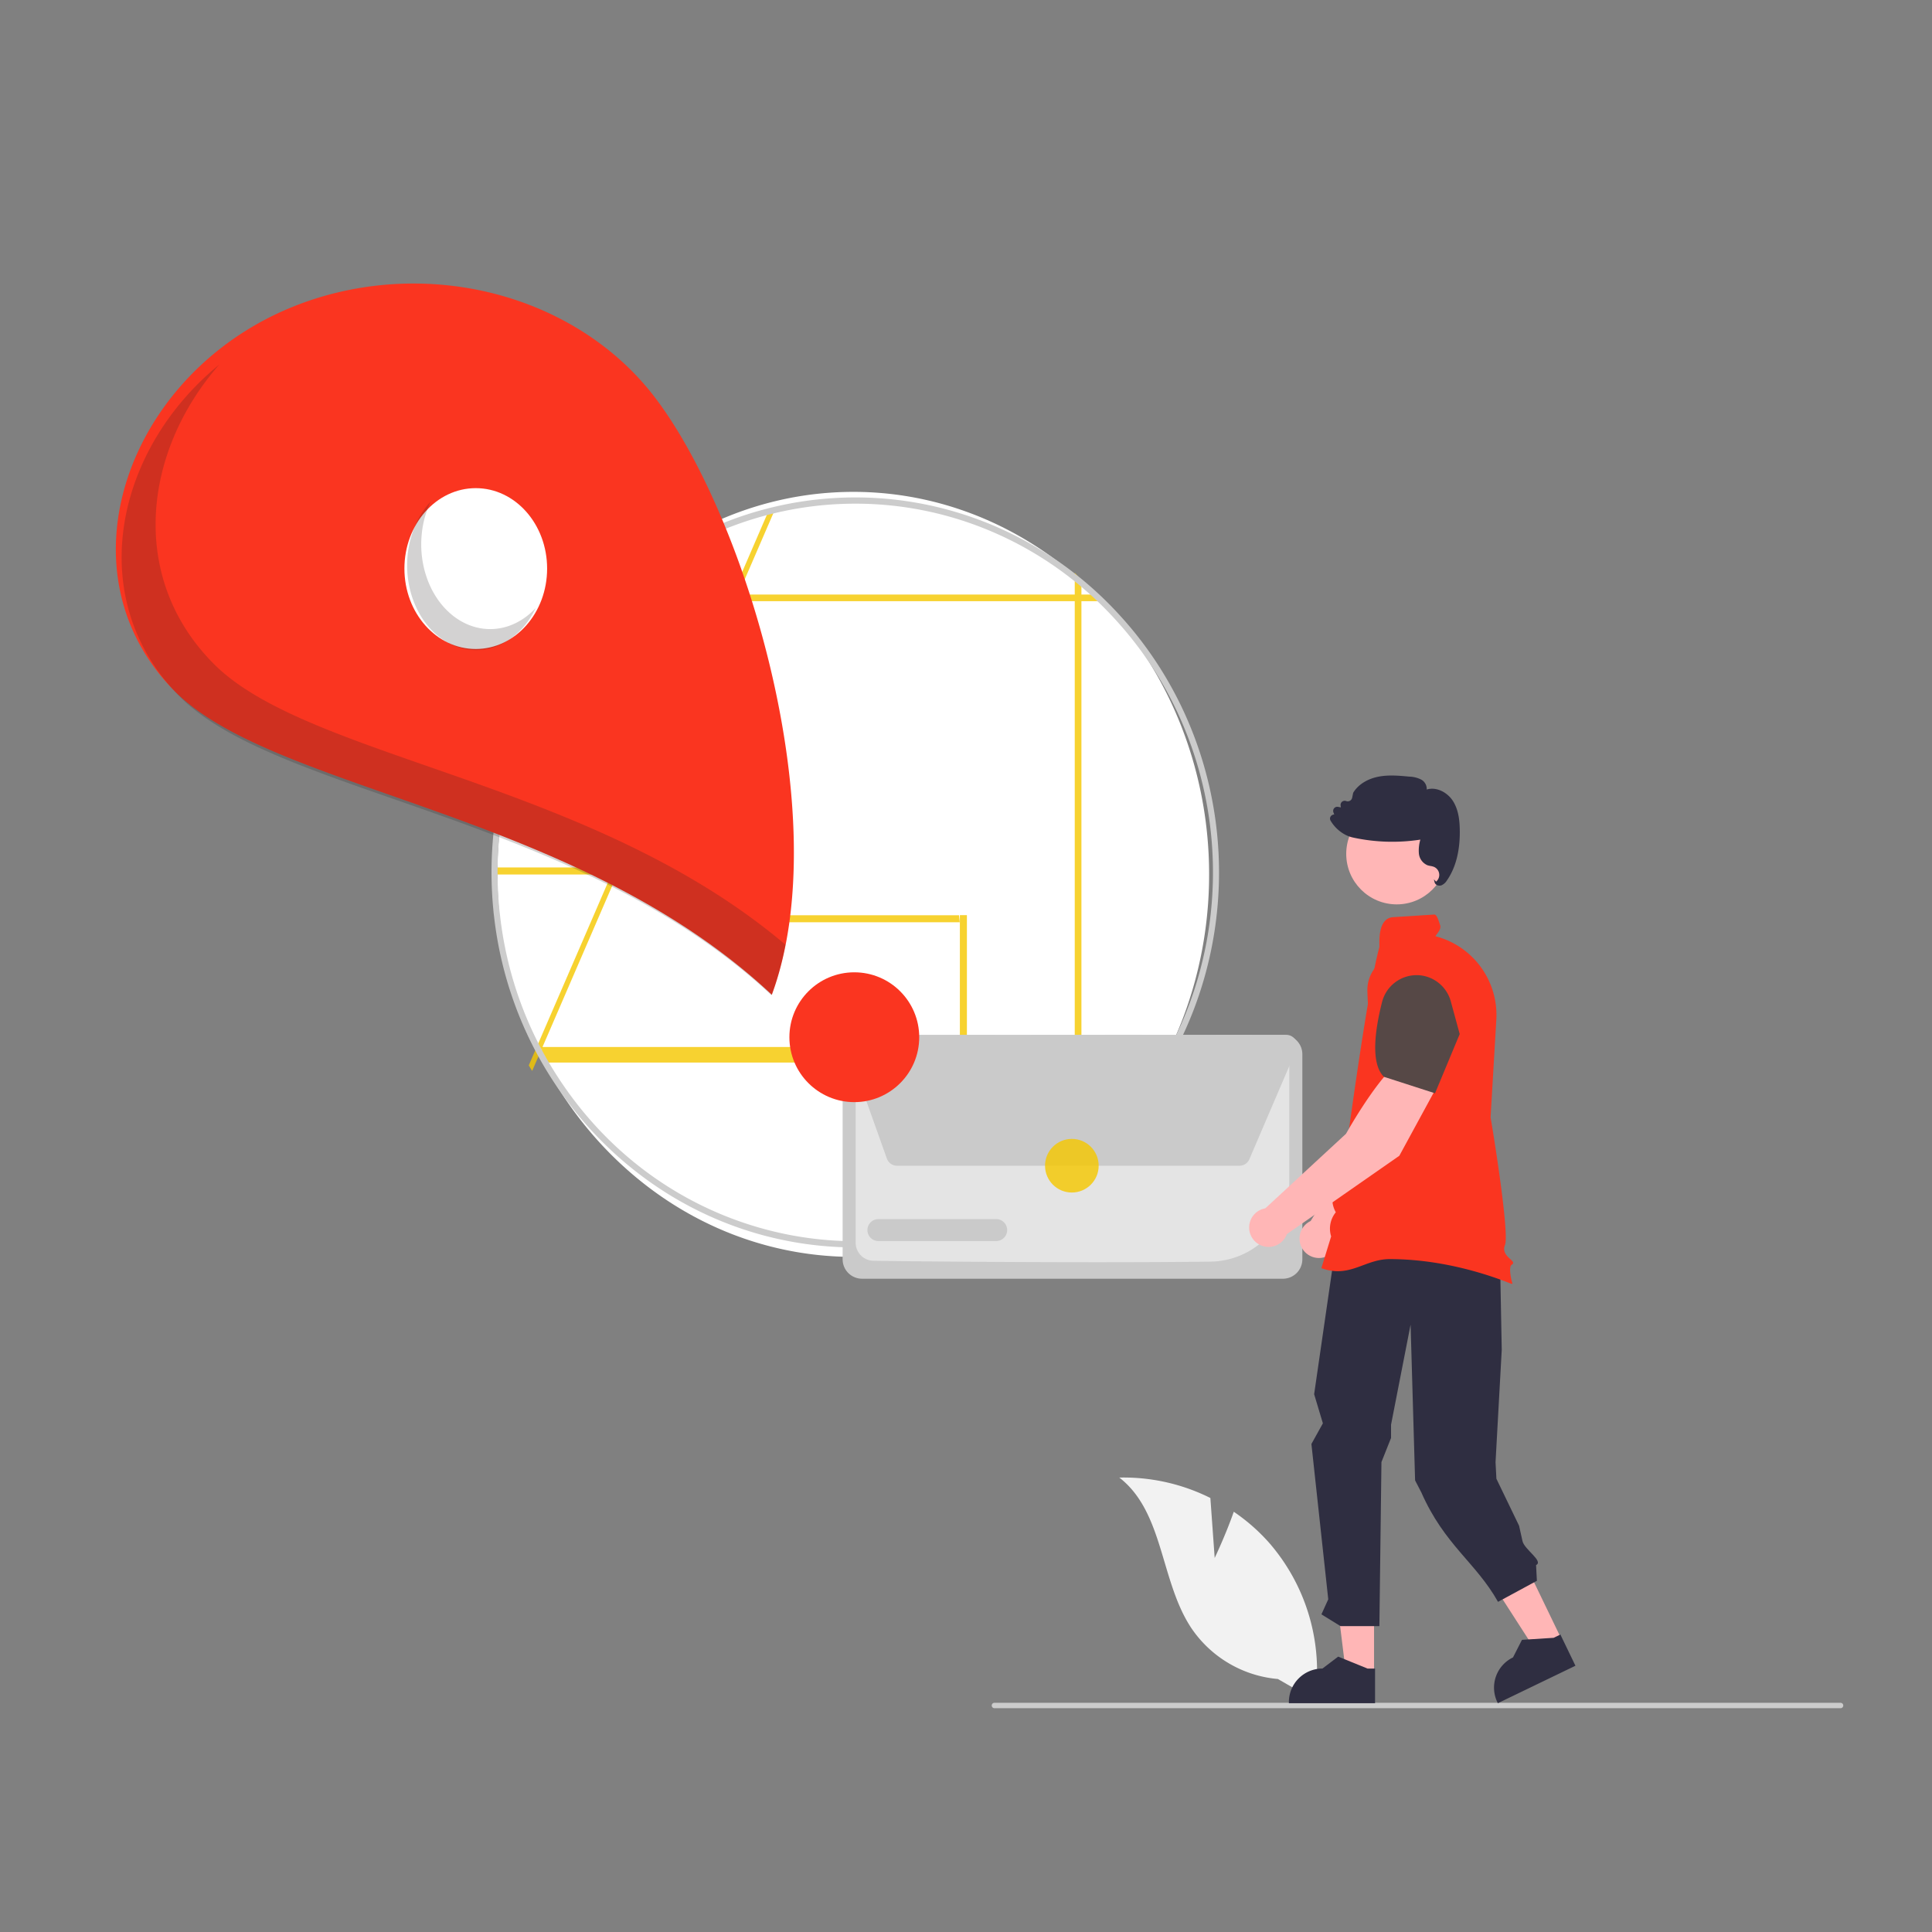
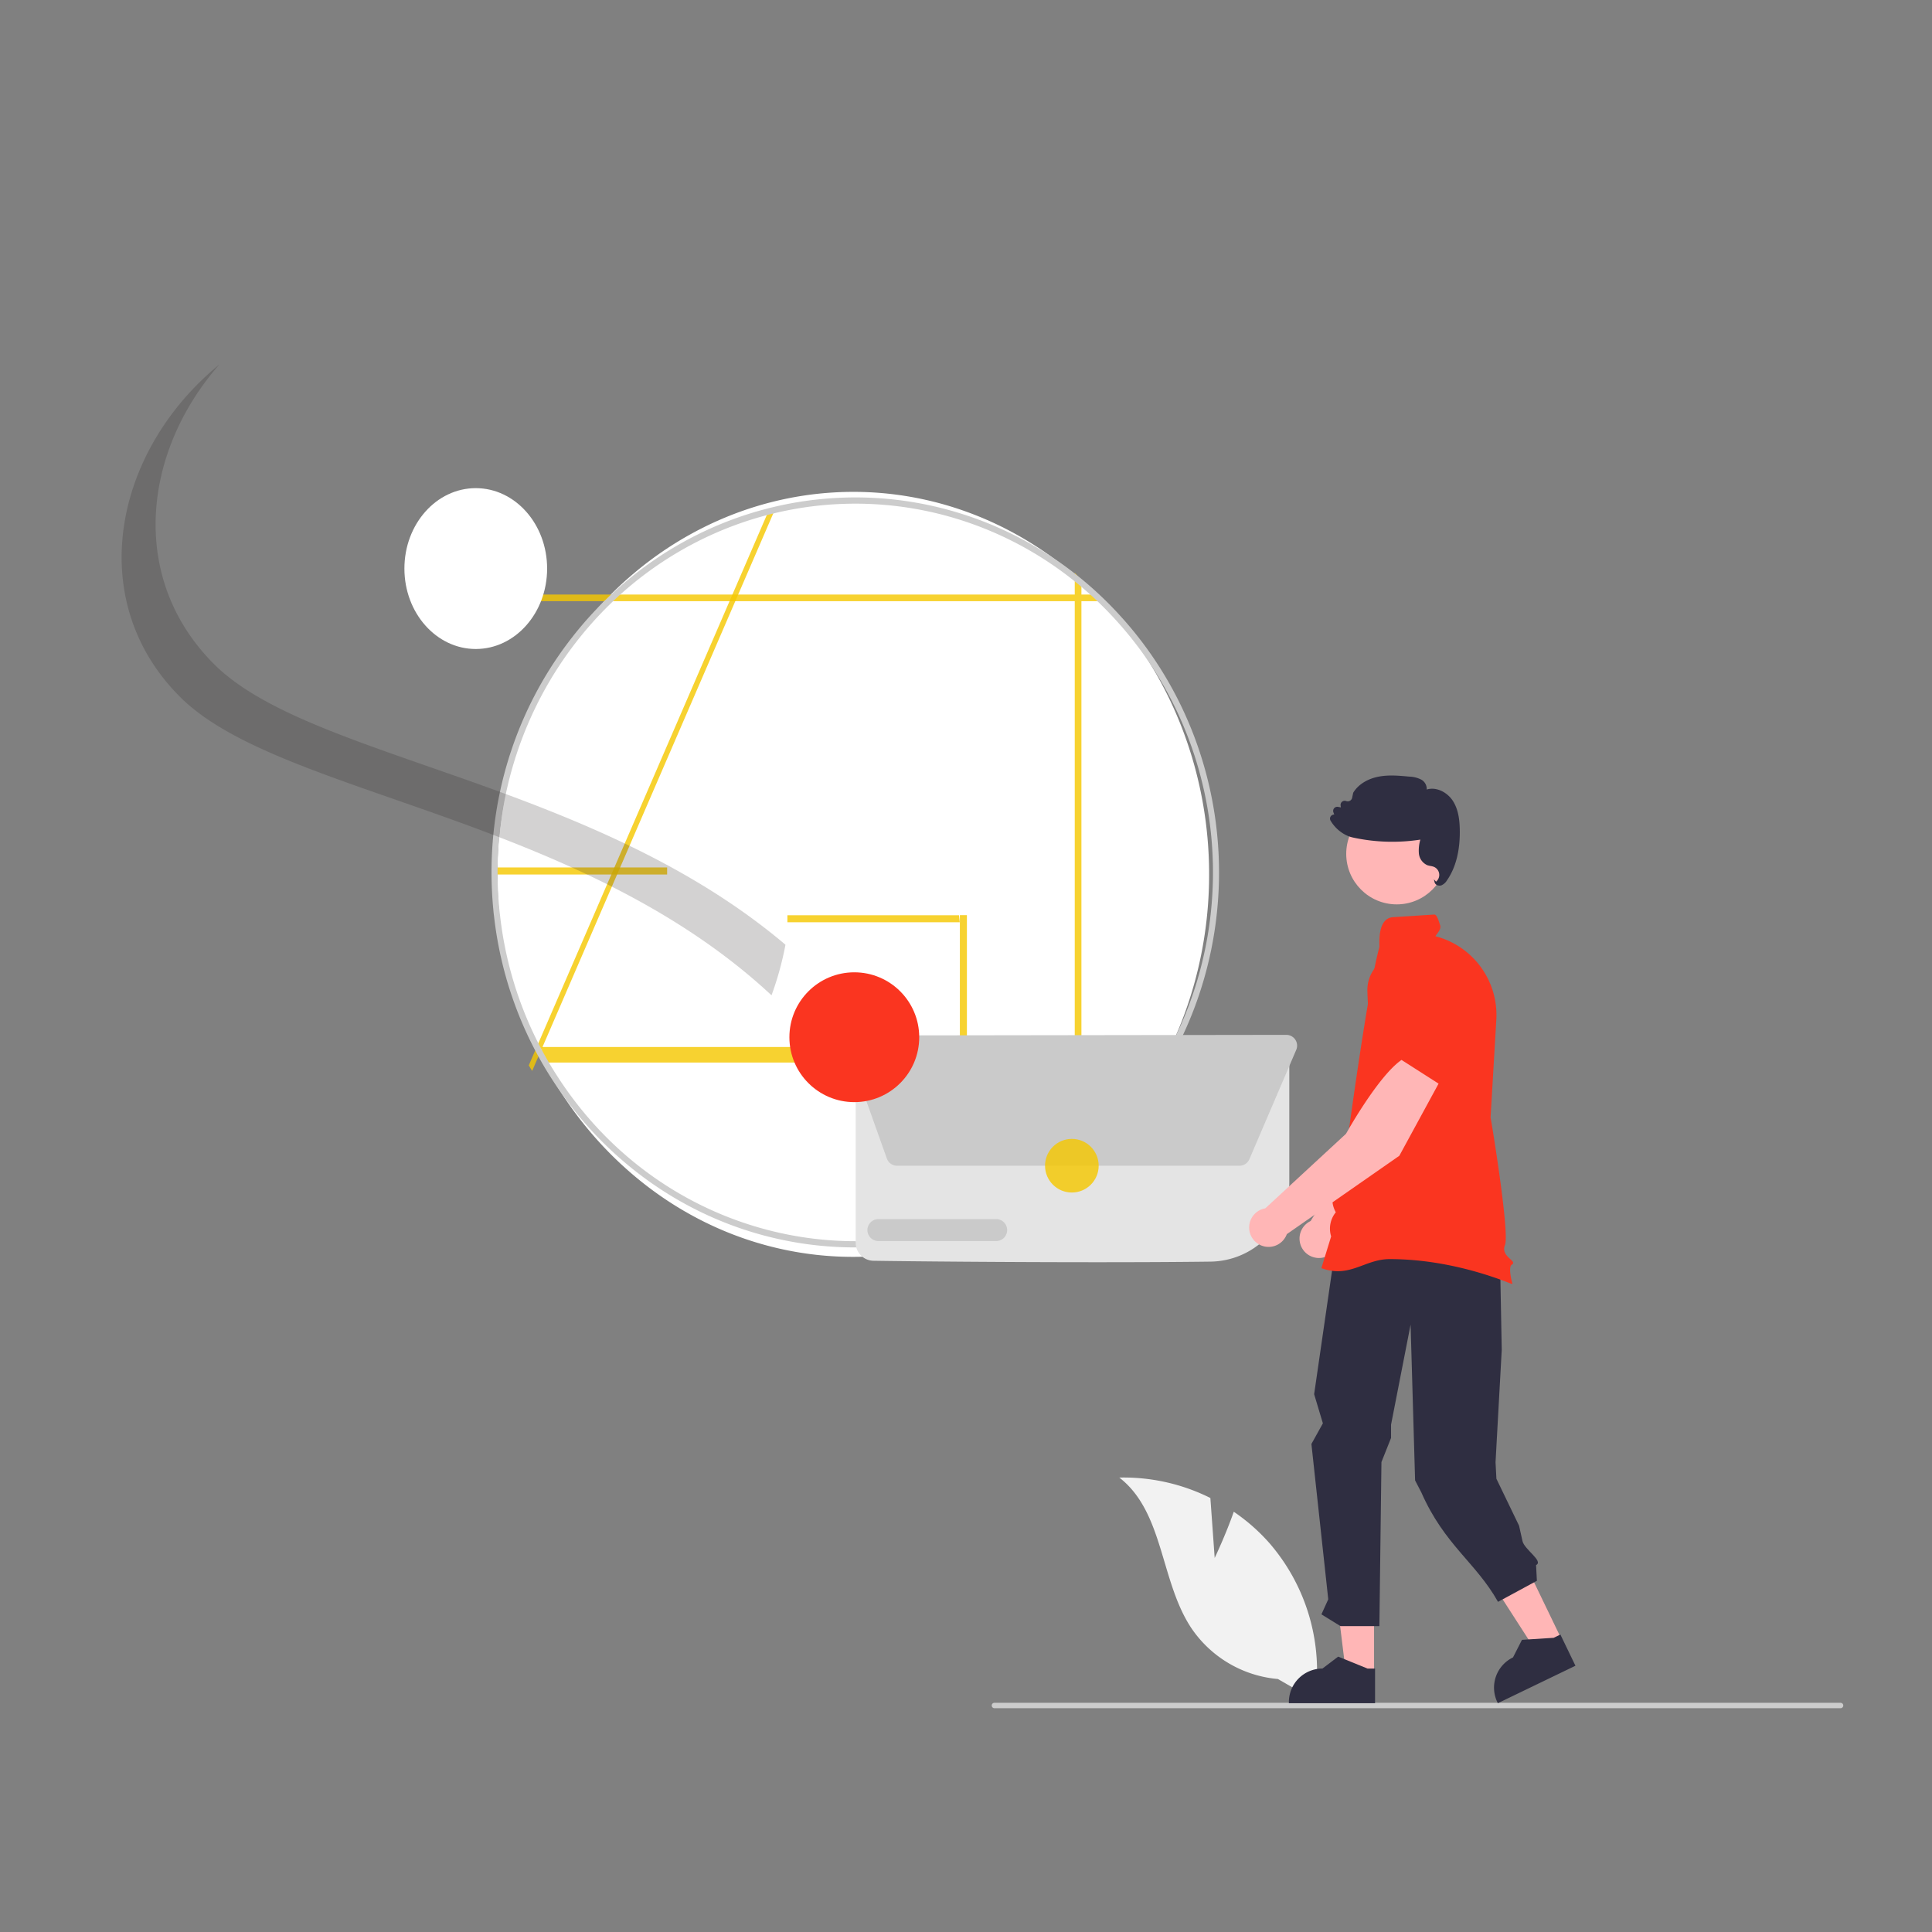
<svg xmlns="http://www.w3.org/2000/svg" version="1.1" width="1000" height="1000" viewBox="0 0 1000 1000" xml:space="preserve">
  <rect x="0" y="0" width="1000" height="1000" fill="#808080" stroke="none" />
  <desc>Created with Fabric.js 3.5.0</desc>
  <defs>
</defs>
  <rect x="0" y="0" width="100%" height="100%" fill="rgba(255,255,255,0)" />
  <g transform="matrix(1.125 0 0 1.125 630.533 822.41)" id="484183">
    <path style="stroke: none; stroke-width: 0; stroke-dasharray: none; stroke-linecap: butt; stroke-dashoffset: 0; stroke-linejoin: miter; stroke-miterlimit: 4; is-custom-font: none; font-file-url: none; fill: rgb(242,242,242); fill-rule: nonzero; opacity: 1;" transform=" translate(-716.579, -751.347)" d="M 714.967 737.111 l -1.984 -27.589 a 89.244 89.244 0 0 0 -41.899 -9.396 c 20.432 15.793 18.795 47.358 32.945 68.96 a 53.681 53.681 0 0 0 40.028 23.722 l 17.004 9.783 A 89.952 89.952 0 0 0 740.117 730.244 A 86.888 86.888 0 0 0 723.749 715.849 C 720.032 726.52 714.967 737.111 714.967 737.111 Z" stroke-linecap="round" />
  </g>
  <g transform="matrix(1.125 0 0 1.125 733.696 882.765)" id="666724">
    <path style="stroke: none; stroke-width: 0; stroke-dasharray: none; stroke-linecap: butt; stroke-dashoffset: 0; stroke-linejoin: miter; stroke-miterlimit: 4; is-custom-font: none; font-file-url: none; fill: rgb(204,204,204); fill-rule: nonzero; opacity: 1;" transform=" translate(-808.322, -805.017)" d="M 613.681 806.264 h 389.281 a 1.247 1.247 0 0 0 0 -2.494 H 613.681 a 1.247 1.247 0 0 0 0 2.494 h 0 Z" stroke-linecap="round" />
  </g>
  <g transform="matrix(0.949 0 0 1.02 441.639 452.571)" id="910295">
    <path style="stroke: none; stroke-width: 0; stroke-dasharray: none; stroke-linecap: butt; stroke-dashoffset: 0; stroke-linejoin: miter; stroke-miterlimit: 4; is-custom-font: none; font-file-url: none; fill: rgb(255,255,255); fill-rule: nonzero; opacity: 1;" transform=" translate(-522.793, -400.08)" d="M 365.83 508.549 v 0.534 h 0.372 A 5.31 5.31 0 0 1 365.83 508.549 Z m 2.863 -226.338 a 192.998 192.998 0 0 0 -40.001 117.868 q 0.009 9.737 0.954 19.2 c 0.097 1.084 0.21 2.167 0.356 3.235 a 192.546 192.546 0 0 0 32.819 87.361 c 0.695 1.019 1.407 2.022 2.119 3.025 a 193.843 193.843 0 0 0 26.308 29.851 c 78.653 72.627 201.29 67.743 273.917 -10.91 c 1.116 -1.181 2.184 -2.378 3.235 -3.575 a 193.665 193.665 0 0 0 8.492 -246.055 c -0.825 -1.084 -1.666 -2.167 -2.539 -3.235 q -2.871 -3.615 -5.953 -7.085 c -1.051 -1.197 -2.119 -2.394 -3.235 -3.575 A 193.513 193.513 0 0 0 522.793 205.979 c -1.86 0 -3.704 0.032 -5.548 0.081 q -1.844 0.048 -3.688 0.146 a 193.749 193.749 0 0 0 -142.325 72.772 c -0.874 1.068 -1.714 2.151 -2.539 3.235 Z m -2.491 226.871 a 5.327 5.327 0 0 1 -0.372 -0.534 v 0.534 h 0.372 Z" stroke-linecap="round" />
  </g>
  <g transform="matrix(0.826 0 0 0.948 337.462 408.87)" id="882230">
    <path style="stroke: none; stroke-width: 0; stroke-dasharray: none; stroke-linecap: butt; stroke-dashoffset: 0; stroke-linejoin: miter; stroke-miterlimit: 4; is-custom-font: none; font-file-url: none; fill: rgb(245,200,1); fill-opacity: 0.81; fill-rule: nonzero; opacity: 1;" transform=" translate(-440.033, -359.48)" d="M 364.472 506.56 l 0.55 -1.116 l 41.182 -82.93 v -0.016 l 1.602 -3.219 v -0.016 L 475.837 282.212 v -0.016 l 1.602 -3.219 l 0.016 -0.016 l 34.453 -69.44 l 1.65 -3.316 q 1.844 -0.097 3.688 -0.146 l -1.633 3.3 l -34.55 69.601 v 0.016 l -1.602 3.219 v 0.016 L 409.648 422.838 l -0.016 0.016 l -41.182 82.994 l -1.618 3.235 l -0.259 0.534 l -1.633 3.284 c -0.712 -1.003 -1.424 -2.006 -2.119 -3.025 Z" stroke-linecap="round" />
  </g>
  <g transform="matrix(1.125 0 0 1.125 300.693 450.816)" id="404334">
    <path style="stroke: none; stroke-width: 0; stroke-dasharray: none; stroke-linecap: butt; stroke-dashoffset: 0; stroke-linejoin: miter; stroke-miterlimit: 4; is-custom-font: none; font-file-url: none; fill: rgb(245,200,1); fill-opacity: 0.81; fill-rule: nonzero; opacity: 1;" transform=" translate(-369.3, -420.897)" d="M 408.953 419.279 v 3.235 H 330.003 c -0.146 -1.068 -0.259 -2.151 -0.356 -3.235 Z" stroke-linecap="round" />
  </g>
  <g transform="matrix(1.125 0 0 1.125 452.162 475.55)" id="479030">
    <path style="stroke: none; stroke-width: 0; stroke-dasharray: none; stroke-linecap: butt; stroke-dashoffset: 0; stroke-linejoin: miter; stroke-miterlimit: 4; is-custom-font: none; font-file-url: none; fill: rgb(245,200,1); fill-opacity: 0.81; fill-rule: nonzero; opacity: 1;" transform=" translate(-571.3, -442.897)" d="M 531.647 444.514 v -3.235 h 78.951 c 0.146 1.068 0.259 2.151 0.356 3.235 Z" stroke-linecap="round" />
  </g>
  <g transform="matrix(1.125 0 0 1.125 498.65 518.284)" id="635522">
    <path style="stroke: none; stroke-width: 0; stroke-dasharray: none; stroke-linecap: butt; stroke-dashoffset: 0; stroke-linejoin: miter; stroke-miterlimit: 4; is-custom-font: none; font-file-url: none; fill: rgb(245,200,1); fill-opacity: 0.81; fill-rule: nonzero; opacity: 1;" transform=" translate(-599.3, -472.897)" d="M 597.682 433.243 h 3.235 v 78.951 c -1.068 0.146 -2.151 0.259 -3.235 0.356 Z" stroke-linecap="round" />
  </g>
  <g transform="matrix(1.069 0 0 1.059 404.09 435.983)" id="592916">
    <path style="stroke: none; stroke-width: 0; stroke-dasharray: none; stroke-linecap: butt; stroke-dashoffset: 0; stroke-linejoin: miter; stroke-miterlimit: 4; is-custom-font: none; font-file-url: none; fill: rgb(245,200,1); fill-opacity: 0.81; fill-rule: nonzero; opacity: 1;" transform=" translate(-522.793, -400.079)" d="M 676.893 282.212 c -0.825 -1.084 -1.666 -2.167 -2.539 -3.235 h -5.953 v -7.085 c -1.051 -1.197 -2.119 -2.394 -3.235 -3.575 v 10.659 H 371.233 c -0.874 1.068 -1.714 2.151 -2.539 3.235 H 665.166 V 531.841 c 1.116 -1.181 2.184 -2.378 3.235 -3.575 V 282.212 Z" stroke-linecap="round" />
  </g>
  <g transform="matrix(0.974 0 0 2.491 426.988 545.946)" id="962459">
    <rect style="stroke: none; stroke-width: 0; stroke-dasharray: none; stroke-linecap: butt; stroke-dashoffset: 0; stroke-linejoin: miter; stroke-miterlimit: 4; is-custom-font: none; font-file-url: none; fill: rgb(245,200,1); fill-opacity: 0.81; fill-rule: nonzero; opacity: 1;" x="-150.478" y="-1.617" rx="0" ry="0" width="300.957" height="3.235" />
  </g>
  <g transform="matrix(0.97 0 0 1 442.691 451.567)" id="386931">
    <path style="stroke: none; stroke-width: 0; stroke-dasharray: none; stroke-linecap: butt; stroke-dashoffset: 0; stroke-linejoin: miter; stroke-miterlimit: 4; is-custom-font: none; font-file-url: none; fill: rgb(204,204,204); fill-rule: nonzero; opacity: 1;" transform=" translate(-522.793, -400.08)" d="M 365.83 508.549 v 0.534 h 0.372 A 5.31 5.31 0 0 1 365.83 508.549 Z m 2.863 -226.338 a 192.998 192.998 0 0 0 -40.001 117.868 q 0.009 9.737 0.954 19.2 c 0.097 1.084 0.21 2.167 0.356 3.235 a 192.546 192.546 0 0 0 32.819 87.361 c 0.695 1.019 1.407 2.022 2.119 3.025 a 193.843 193.843 0 0 0 26.308 29.851 c 78.653 72.627 201.29 67.743 273.917 -10.91 c 1.116 -1.181 2.184 -2.378 3.235 -3.575 a 193.665 193.665 0 0 0 8.492 -246.055 c -0.825 -1.084 -1.666 -2.167 -2.539 -3.235 q -2.871 -3.615 -5.953 -7.085 c -1.051 -1.197 -2.119 -2.394 -3.235 -3.575 A 193.513 193.513 0 0 0 522.793 205.979 c -1.86 0 -3.704 0.032 -5.548 0.081 q -1.844 0.048 -3.688 0.146 a 193.749 193.749 0 0 0 -142.325 72.772 c -0.874 1.068 -1.714 2.151 -2.539 3.235 Z m -35.44 140.302 c -0.145 -1.068 -0.258 -2.151 -0.372 -3.235 a 190.897 190.897 0 0 1 39.888 -137.067 c 0.857 -1.084 1.715 -2.167 2.604 -3.235 a 190.621 190.621 0 0 1 136.534 -69.456 c 1.229 -0.065 2.459 -0.129 3.704 -0.162 q 3.566 -0.146 7.182 -0.146 a 190.324 190.324 0 0 1 142.373 63.891 c 1.116 1.229 2.2 2.459 3.235 3.72 c 0.631 0.712 1.229 1.423 1.812 2.151 c 0.889 1.068 1.746 2.151 2.604 3.235 a 190.481 190.481 0 0 1 -4.416 241.122 c -1.035 1.262 -2.119 2.491 -3.235 3.72 a 190.643 190.643 0 0 1 -33.089 29.438 c -86.261 60.372 -205.13 39.386 -265.502 -46.875 c -0.13 -0.178 -0.259 -0.356 -0.372 -0.534 a 5.31 5.31 0 0 1 -0.372 -0.534 q -0.703 -0.995 -1.358 -1.99 a 189.167 189.167 0 0 1 -31.218 -84.046 Z m 32.949 86.569 a 5.327 5.327 0 0 1 -0.372 -0.534 v 0.534 h 0.372 Z" stroke-linecap="round" />
  </g>
  <g transform="matrix(1.125 0 0 1.125 555.116 598.742)" id="157638">
-     <path style="stroke: none; stroke-width: 0; stroke-dasharray: none; stroke-linecap: butt; stroke-dashoffset: 0; stroke-linejoin: miter; stroke-miterlimit: 4; is-custom-font: none; font-file-url: none; fill: rgb(202,202,202); fill-rule: nonzero; opacity: 1;" transform=" translate(-649.515, -552.448)" d="M 746.34 608.558 h -193.65 a 8.941 8.941 0 0 1 -8.931 -8.931 v -94.357 a 8.941 8.941 0 0 1 8.931 -8.931 h 193.65 a 8.941 8.941 0 0 1 8.931 8.931 v 94.357 A 8.941 8.941 0 0 1 746.34 608.558 Z" stroke-linecap="round" />
-   </g>
+     </g>
  <g transform="matrix(1.125 0 0 1.125 555.116 597.847)" id="894453">
    <path style="stroke: none; stroke-width: 0; stroke-dasharray: none; stroke-linecap: butt; stroke-dashoffset: 0; stroke-linejoin: miter; stroke-miterlimit: 4; is-custom-font: none; font-file-url: none; fill: rgb(228,228,228); fill-rule: nonzero; opacity: 1;" transform=" translate(-649.515, -551.652)" d="M 661.041 600.965 c -42.411 0 -86.633 -0.405 -103.133 -0.668 a 8.32 8.32 0 0 1 -8.148 -8.286 V 505.277 a 2.941 2.941 0 0 1 2.93 -2.938 H 746.334 a 2.94 2.94 0 0 1 2.937 2.93 v 58.848 a 36.714 36.714 0 0 1 -36.096 36.57 C 697.797 600.887 679.588 600.965 661.041 600.965 Z" stroke-linecap="round" />
  </g>
  <g transform="matrix(1.125 0 0 1.125 555.019 569.512)" id="118430">
    <path style="stroke: none; stroke-width: 0; stroke-dasharray: none; stroke-linecap: butt; stroke-dashoffset: 0; stroke-linejoin: miter; stroke-miterlimit: 4; is-custom-font: none; font-file-url: none; fill: rgb(202,202,202); fill-rule: nonzero; opacity: 1;" transform=" translate(-649.429, -526.455)" d="M 726.348 556.561 H 568.783 a 4.963 4.963 0 0 1 -4.665 -3.29 l -17.833 -50.032 a 4.953 4.953 0 0 1 4.658 -6.615 l 196.958 -0.275 h 0.007 a 4.953 4.953 0 0 1 4.552 6.904 l -0.27 -0.116 l 0.27 0.116 l -21.56 50.307 A 4.947 4.947 0 0 1 726.348 556.561 Z" stroke-linecap="round" />
  </g>
  <g transform="matrix(1.125 0 0 1.125 485.139 636.686)" id="951758">
    <path style="stroke: none; stroke-width: 0; stroke-dasharray: none; stroke-linecap: butt; stroke-dashoffset: 0; stroke-linejoin: miter; stroke-miterlimit: 4; is-custom-font: none; font-file-url: none; fill: rgb(202,202,202); fill-rule: nonzero; opacity: 1;" transform=" translate(-587.286, -586.189)" d="M 614.452 591.237 H 560.12 a 5.048 5.048 0 0 1 0 -10.095 h 54.333 a 5.048 5.048 0 0 1 0 10.095 Z" stroke-linecap="round" />
  </g>
  <g transform="matrix(1.125 0 0 1.125 554.788 603.368)" id="17395">
    <circle style="stroke: none; stroke-width: 0; stroke-dasharray: none; stroke-linecap: butt; stroke-dashoffset: 0; stroke-linejoin: miter; stroke-miterlimit: 4; is-custom-font: none; font-file-url: none; fill: rgb(245,200,1); fill-opacity: 0.81; fill-rule: nonzero; opacity: 1;" cx="0" cy="0" r="12.338" />
  </g>
  <g transform="matrix(1.079 0 0 0.959 235.437 330.823)" id="679536">
-     <path style="stroke: none; stroke-width: 0; stroke-dasharray: none; stroke-linecap: butt; stroke-dashoffset: 0; stroke-linejoin: miter; stroke-miterlimit: 4; is-custom-font: none; font-file-url: none; fill: rgb(250,53,32); fill-rule: nonzero; opacity: 1;" transform=" translate(-358.502, -285.684)" d="M 258.161 119.249 a 139.809 139.809 0 0 1 194.807 33.808 c 44.459 63.13 89.07 228.674 57.579 324.575 c -93.929 -99.215 -238.233 -109.525 -286.194 -163.576 C 173.105 256.301 195.031 163.707 258.161 119.249 Z" stroke-linecap="round" />
-   </g>
+     </g>
  <g transform="matrix(0.81 0 0 0.913 246.255 294.291)" id="526084">
    <circle style="stroke: none; stroke-width: 0; stroke-dasharray: none; stroke-linecap: butt; stroke-dashoffset: 0; stroke-linejoin: miter; stroke-miterlimit: 4; is-custom-font: none; font-file-url: none; fill: rgb(255,255,255); fill-rule: nonzero; opacity: 1;" cx="0" cy="0" r="45.596" />
  </g>
  <g transform="matrix(1.125 0 0 1.125 442.189 536.866)" id="358604">
    <circle style="stroke: none; stroke-width: 0; stroke-dasharray: none; stroke-linecap: butt; stroke-dashoffset: 0; stroke-linejoin: miter; stroke-miterlimit: 4; is-custom-font: none; font-file-url: none; fill: rgb(250,53,32); fill-rule: nonzero; opacity: 1;" cx="0" cy="0" r="29.865" />
  </g>
  <g transform="matrix(0.783 0 0 0.962 243.993 298.052)" id="137167">
-     <path style="stroke: none; stroke-width: 0; stroke-dasharray: none; stroke-linecap: butt; stroke-dashoffset: 0; stroke-linejoin: miter; stroke-miterlimit: 4; is-custom-font: none; font-file-url: none; fill: rgb(35,31,32); fill-rule: nonzero; opacity: 0.2;" transform=" translate(-328.041, -234.728)" d="M 291.78 206.086 a 45.595 45.595 0 1 0 78.75 45.98 a 45.59 45.59 0 0 1 -69.417 -57.289 A 45.595 45.595 0 0 0 291.78 206.086 Z" stroke-linecap="round" />
-   </g>
+     </g>
  <g transform="matrix(1.069 0 0 0.943 234.755 351.904)" id="167352">
    <path style="stroke: none; stroke-width: 0; stroke-dasharray: none; stroke-linecap: butt; stroke-dashoffset: 0; stroke-linejoin: miter; stroke-miterlimit: 4; is-custom-font: none; font-file-url: none; fill: rgb(35,31,32); fill-rule: nonzero; opacity: 0.2;" transform=" translate(-356.502, -304.714)" d="M 224.267 314.271 c 47.961 54.051 192.265 64.36 286.194 163.576 a 193.394 193.394 0 0 0 6.751 -27.759 C 423.33 359.892 287.06 348.493 240.721 296.271 c -41.474 -46.74 -35.018 -116.294 2.412 -164.69 C 191.798 179.167 177.303 261.344 224.267 314.271 Z" stroke-linecap="round" />
  </g>
  <g transform="matrix(1.125 0 0 1.125 709.978 595.068)" id="765521">
    <path style="stroke: none; stroke-width: 0; stroke-dasharray: none; stroke-linecap: butt; stroke-dashoffset: 0; stroke-linejoin: miter; stroke-miterlimit: 4; is-custom-font: none; font-file-url: none; fill: rgb(255,182,182); fill-rule: nonzero; opacity: 1;" transform=" translate(-787.226, -549.181)" d="M 820.42 505.241 L 801.056 499.343 c -8.429 10.163 -15.417 39.602 -15.417 39.602 L 759.138 582.009 A 8.937 8.937 0 1 0 771.88 590.771 l 40.109 -48.693 Z" stroke-linecap="round" />
  </g>
  <g transform="matrix(1.125 0 0 1.125 729.335 522.464)" id="346477">
    <path style="stroke: none; stroke-width: 0; stroke-dasharray: none; stroke-linecap: butt; stroke-dashoffset: 0; stroke-linejoin: miter; stroke-miterlimit: 4; is-custom-font: none; font-file-url: none; fill: rgb(250,53,32); fill-rule: nonzero; opacity: 1;" transform=" translate(-804.439, -484.617)" d="M 820.049 509.941 l 3.579 -29.312 L 815.606 467.233 a 16.433 16.433 0 0 0 -15.452 -7.881 h 0 a 16.394 16.394 0 0 0 -14.899 16.705 c 0.301 12.598 2.286 28.53 10.031 32.883 l 0.078 0.044 Z" stroke-linecap="round" />
  </g>
  <g transform="matrix(1.125 0 0 1.125 786.611 826.755)" id="218130">
    <polygon style="stroke: none; stroke-width: 0; stroke-dasharray: none; stroke-linecap: butt; stroke-dashoffset: 0; stroke-linejoin: miter; stroke-miterlimit: 4; is-custom-font: none; font-file-url: none; fill: rgb(255,182,182); fill-rule: nonzero; opacity: 1;" points="19.378,19.592 7.767,25.196 -19.378,-16.924 -2.24,-25.196 19.378,19.592 " />
  </g>
  <g transform="matrix(1.125 0 0 1.125 794.374 863.808)" id="930929">
    <path style="stroke: none; stroke-width: 0; stroke-dasharray: none; stroke-linecap: butt; stroke-dashoffset: 0; stroke-linejoin: miter; stroke-miterlimit: 4; is-custom-font: none; font-file-url: none; fill: rgb(47,46,65); fill-rule: nonzero; opacity: 1;" transform=" translate(-862.275, -788.16)" d="M 881.007 786.717 l -35.707 17.236 l -0.218 -0.452 a 15.433 15.433 0 0 1 7.189 -20.607 l 0.001 -0 l 4.133 -8.097 l 14.558 -0.926 l 3.117 -1.505 Z" stroke-linecap="round" />
  </g>
  <g transform="matrix(1.125 0 0 1.125 700.51 838.479)" id="908985">
    <polygon style="stroke: none; stroke-width: 0; stroke-dasharray: none; stroke-linecap: butt; stroke-dashoffset: 0; stroke-linejoin: miter; stroke-miterlimit: 4; is-custom-font: none; font-file-url: none; fill: rgb(255,182,182); fill-rule: nonzero; opacity: 1;" points="9.512,24.867 -3.381,24.866 -9.515,-24.867 9.515,-24.866 9.512,24.867 " />
  </g>
  <g transform="matrix(1.125 0 0 1.125 689.424 869.519)" id="587665">
    <path style="stroke: none; stroke-width: 0; stroke-dasharray: none; stroke-linecap: butt; stroke-dashoffset: 0; stroke-linejoin: miter; stroke-miterlimit: 4; is-custom-font: none; font-file-url: none; fill: rgb(47,46,65); fill-rule: nonzero; opacity: 1;" transform=" translate(-768.948, -793.238)" d="M 788.772 803.953 l -39.649 -0.001 v -0.501 a 15.433 15.433 0 0 1 15.433 -15.432 h 0.001 l 7.242 -5.494 l 13.513 5.495 l 3.461 0 Z" stroke-linecap="round" />
  </g>
  <g transform="matrix(1.125 0 0 1.125 737.402 720.861)" id="574914">
    <path style="stroke: none; stroke-width: 0; stroke-dasharray: none; stroke-linecap: butt; stroke-dashoffset: 0; stroke-linejoin: miter; stroke-miterlimit: 4; is-custom-font: none; font-file-url: none; fill: rgb(47,46,65); fill-rule: nonzero; opacity: 1;" transform=" translate(-811.614, -661.045)" d="M 775.54 559.85 L 760.765 661.737 l 4.021 13.406 l -5.276 9.495 l 7.748 71.464 l -3.145 6.924 l 8.788 5.42 h 17.882 l 0.949 -75.49 l 4.417 -11.084 v -6.108 l 8.992 -46.032 l 2.074 71.66 l 2.871 5.537 c 10.693 24.262 25.098 32.205 35.282 50.34 l 17.883 -9.686 l -0.375 -7.224 c 3.592 -1.819 -5.394 -7.135 -6.257 -11.068 l -1.564 -7.042 l -10.431 -21.608 l -0.398 -7.61 l 2.855 -51.756 l -1.343 -69.696 L 822.279 553.644 Z" stroke-linecap="round" />
  </g>
  <g transform="matrix(1.125 0 0 1.125 722.943 441.969)" id="404057">
    <circle style="stroke: none; stroke-width: 0; stroke-dasharray: none; stroke-linecap: butt; stroke-dashoffset: 0; stroke-linejoin: miter; stroke-miterlimit: 4; is-custom-font: none; font-file-url: none; fill: rgb(255,182,182); fill-rule: nonzero; opacity: 1;" cx="0" cy="0" r="23.232" />
  </g>
  <g transform="matrix(1.125 0 0 1.125 733.567 568.953)" id="410785">
    <path style="stroke: none; stroke-width: 0; stroke-dasharray: none; stroke-linecap: butt; stroke-dashoffset: 0; stroke-linejoin: miter; stroke-miterlimit: 4; is-custom-font: none; font-file-url: none; fill: rgb(250,53,32); fill-rule: nonzero; opacity: 1;" transform=" translate(-808.203, -525.959)" d="M 764.428 603.803 l -0.339 -0.118 l 4.497 -14.614 a 11.904 11.904 0 0 1 2.147 -11.099 c -0.727 -1.259 -3.726 -7.203 1.157 -12.254 c -0.292 -1.473 -1.76 -10.189 3.364 -14.45 c 0 0 9.942 -75.356 15.519 -95.26 c 0.162 -1.456 -1.144 -13.346 6.356 -13.812 c 3.956 -0.246 9.892 -0.621 18.801 -1.196 c 1.151 -0.083 1.825 1.861 2.847 5.024 c 0.692 2.14 -2.867 5.064 -2.006 5.016 l 0.061 -0.004 l 0.059 0.016 A 37.455 37.455 0 0 1 844.586 489.33 l -2.648 45.026 c 0.401 1.811 8.836 53.156 6.631 58.668 c -1.251 3.126 0.882 5.074 2.439 6.496 c 0.802 0.733 1.382 1.262 1.301 1.841 a 0.965 0.965 0 0 1 -0.601 0.709 c -1.409 0.704 -0.63 5.535 0.192 8.415 l 0.084 0.294 l -0.272 0.14 c -0.314 0.161 -25.525 -11.401 -56.153 -11.402 C 784.015 599.516 777.342 608.308 764.428 603.803 Z" stroke-linecap="round" />
  </g>
  <g transform="matrix(1.125 0 0 1.125 721.997 429.906)" id="514692">
    <path style="stroke: none; stroke-width: 0; stroke-dasharray: none; stroke-linecap: butt; stroke-dashoffset: 0; stroke-linejoin: miter; stroke-miterlimit: 4; is-custom-font: none; font-file-url: none; fill: rgb(47,46,65); fill-rule: nonzero; opacity: 1;" transform=" translate(-797.914, -402.309)" d="M 817.166 427.32 a 1.935 1.935 0 0 1 -0.987 -1.229 l -0.331 -1.349 l 1.018 1.061 a 4.021 4.021 0 0 0 -1.177 -6.873 a 8.438 8.438 0 0 0 -1.374 -0.334 a 9.511 9.511 0 0 1 -1.439 -0.347 a 6.562 6.562 0 0 1 -3.938 -5.535 a 17.389 17.389 0 0 1 0.689 -6.243 a 85.018 85.018 0 0 1 -30.843 -0.927 a 14.316 14.316 0 0 1 -4.427 -1.741 a 17.148 17.148 0 0 1 -6.057 -6.094 a 1.83 1.83 0 0 1 0.248 -2.156 a 1.991 1.991 0 0 1 1.448 -0.637 l -0.371 -1.005 a 1.893 1.893 0 0 1 2.123 -2.517 l 1.315 0.246 l -0.126 -0.874 a 1.892 1.892 0 0 1 2.539 -2.042 a 2.085 2.085 0 0 0 2.777 -1.532 l 0.452 -2.196 l 0.045 -0.116 c 2.225 -3.706 6.499 -6.4 11.726 -7.391 c 4.662 -0.883 9.421 -0.437 14.025 -0.006 a 12.84 12.84 0 0 1 5.607 1.416 a 4.9 4.9 0 0 1 2.445 4.523 c 4.533 -1.394 9.397 1.383 11.801 4.882 c 2.859 4.161 3.321 9.381 3.405 13.464 c 0.197 9.651 -1.791 17.547 -5.909 23.469 a 5.529 5.529 0 0 1 -2.55 2.266 a 2.616 2.616 0 0 1 -0.844 0.136 A 2.712 2.712 0 0 1 817.166 427.32 Z" stroke-linecap="round" />
  </g>
  <g transform="matrix(1.125 0 0 1.125 695.583 597.005)" id="985541">
    <path style="stroke: none; stroke-width: 0; stroke-dasharray: none; stroke-linecap: butt; stroke-dashoffset: 0; stroke-linejoin: miter; stroke-miterlimit: 4; is-custom-font: none; font-file-url: none; fill: rgb(255,182,182); fill-rule: nonzero; opacity: 1;" transform=" translate(-774.425, -550.903)" d="M 818.002 518.794 l -17.053 -10.906 c -10.859 7.511 -25.534 33.971 -25.534 33.971 l -37.141 34.313 a 8.937 8.937 0 1 0 9.905 11.876 l 51.763 -36.06 Z" stroke-linecap="round" />
  </g>
  <g transform="matrix(1.125 0 0 1.125 733.675 535.312)" id="980856">
-     <path style="stroke: none; stroke-width: 0; stroke-dasharray: none; stroke-linecap: butt; stroke-dashoffset: 0; stroke-linejoin: miter; stroke-miterlimit: 4; is-custom-font: none; font-file-url: none; fill: rgb(86,72,70); fill-rule: nonzero; opacity: 1;" transform=" translate(-808.298, -496.042)" d="M 816.376 523.219 L 827.733 495.961 l -4.108 -15.064 A 16.433 16.433 0 0 0 810.874 469.138 h 0 a 16.394 16.394 0 0 0 -18.855 12.063 c -3.111 12.212 -5.5 28.088 0.783 34.37 l 0.064 0.064 Z" stroke-linecap="round" />
-   </g>
+     </g>
</svg>